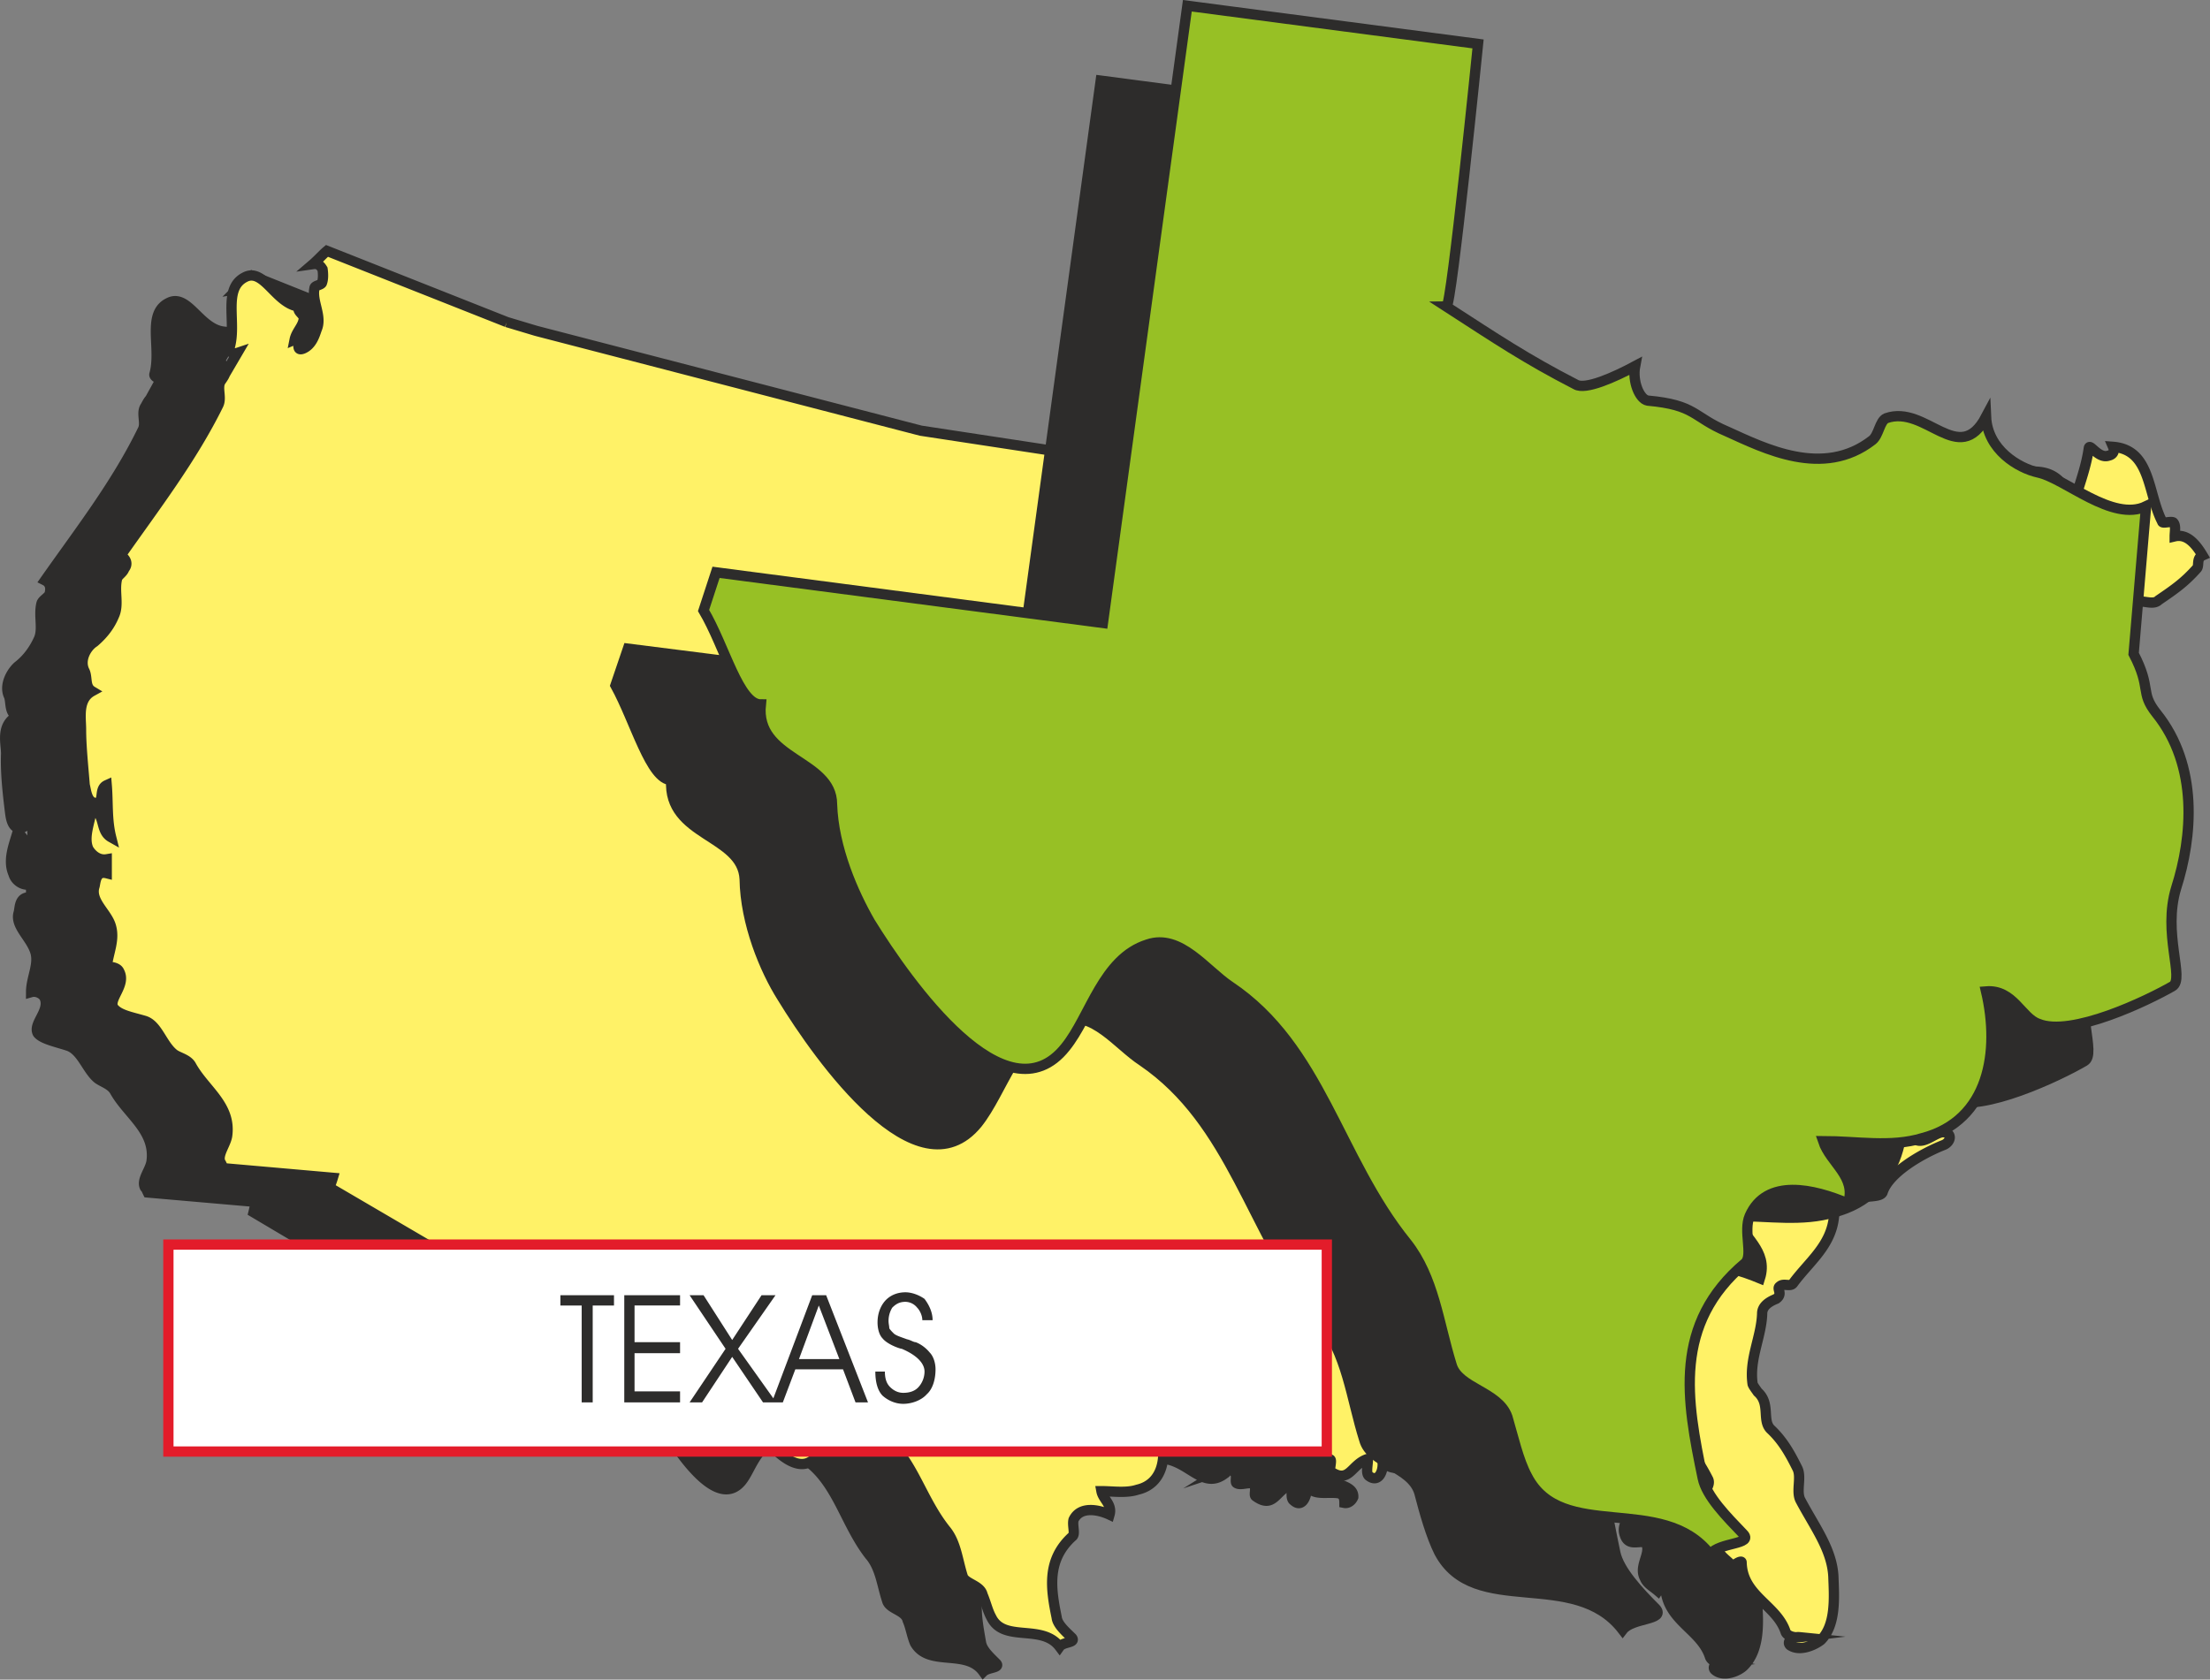
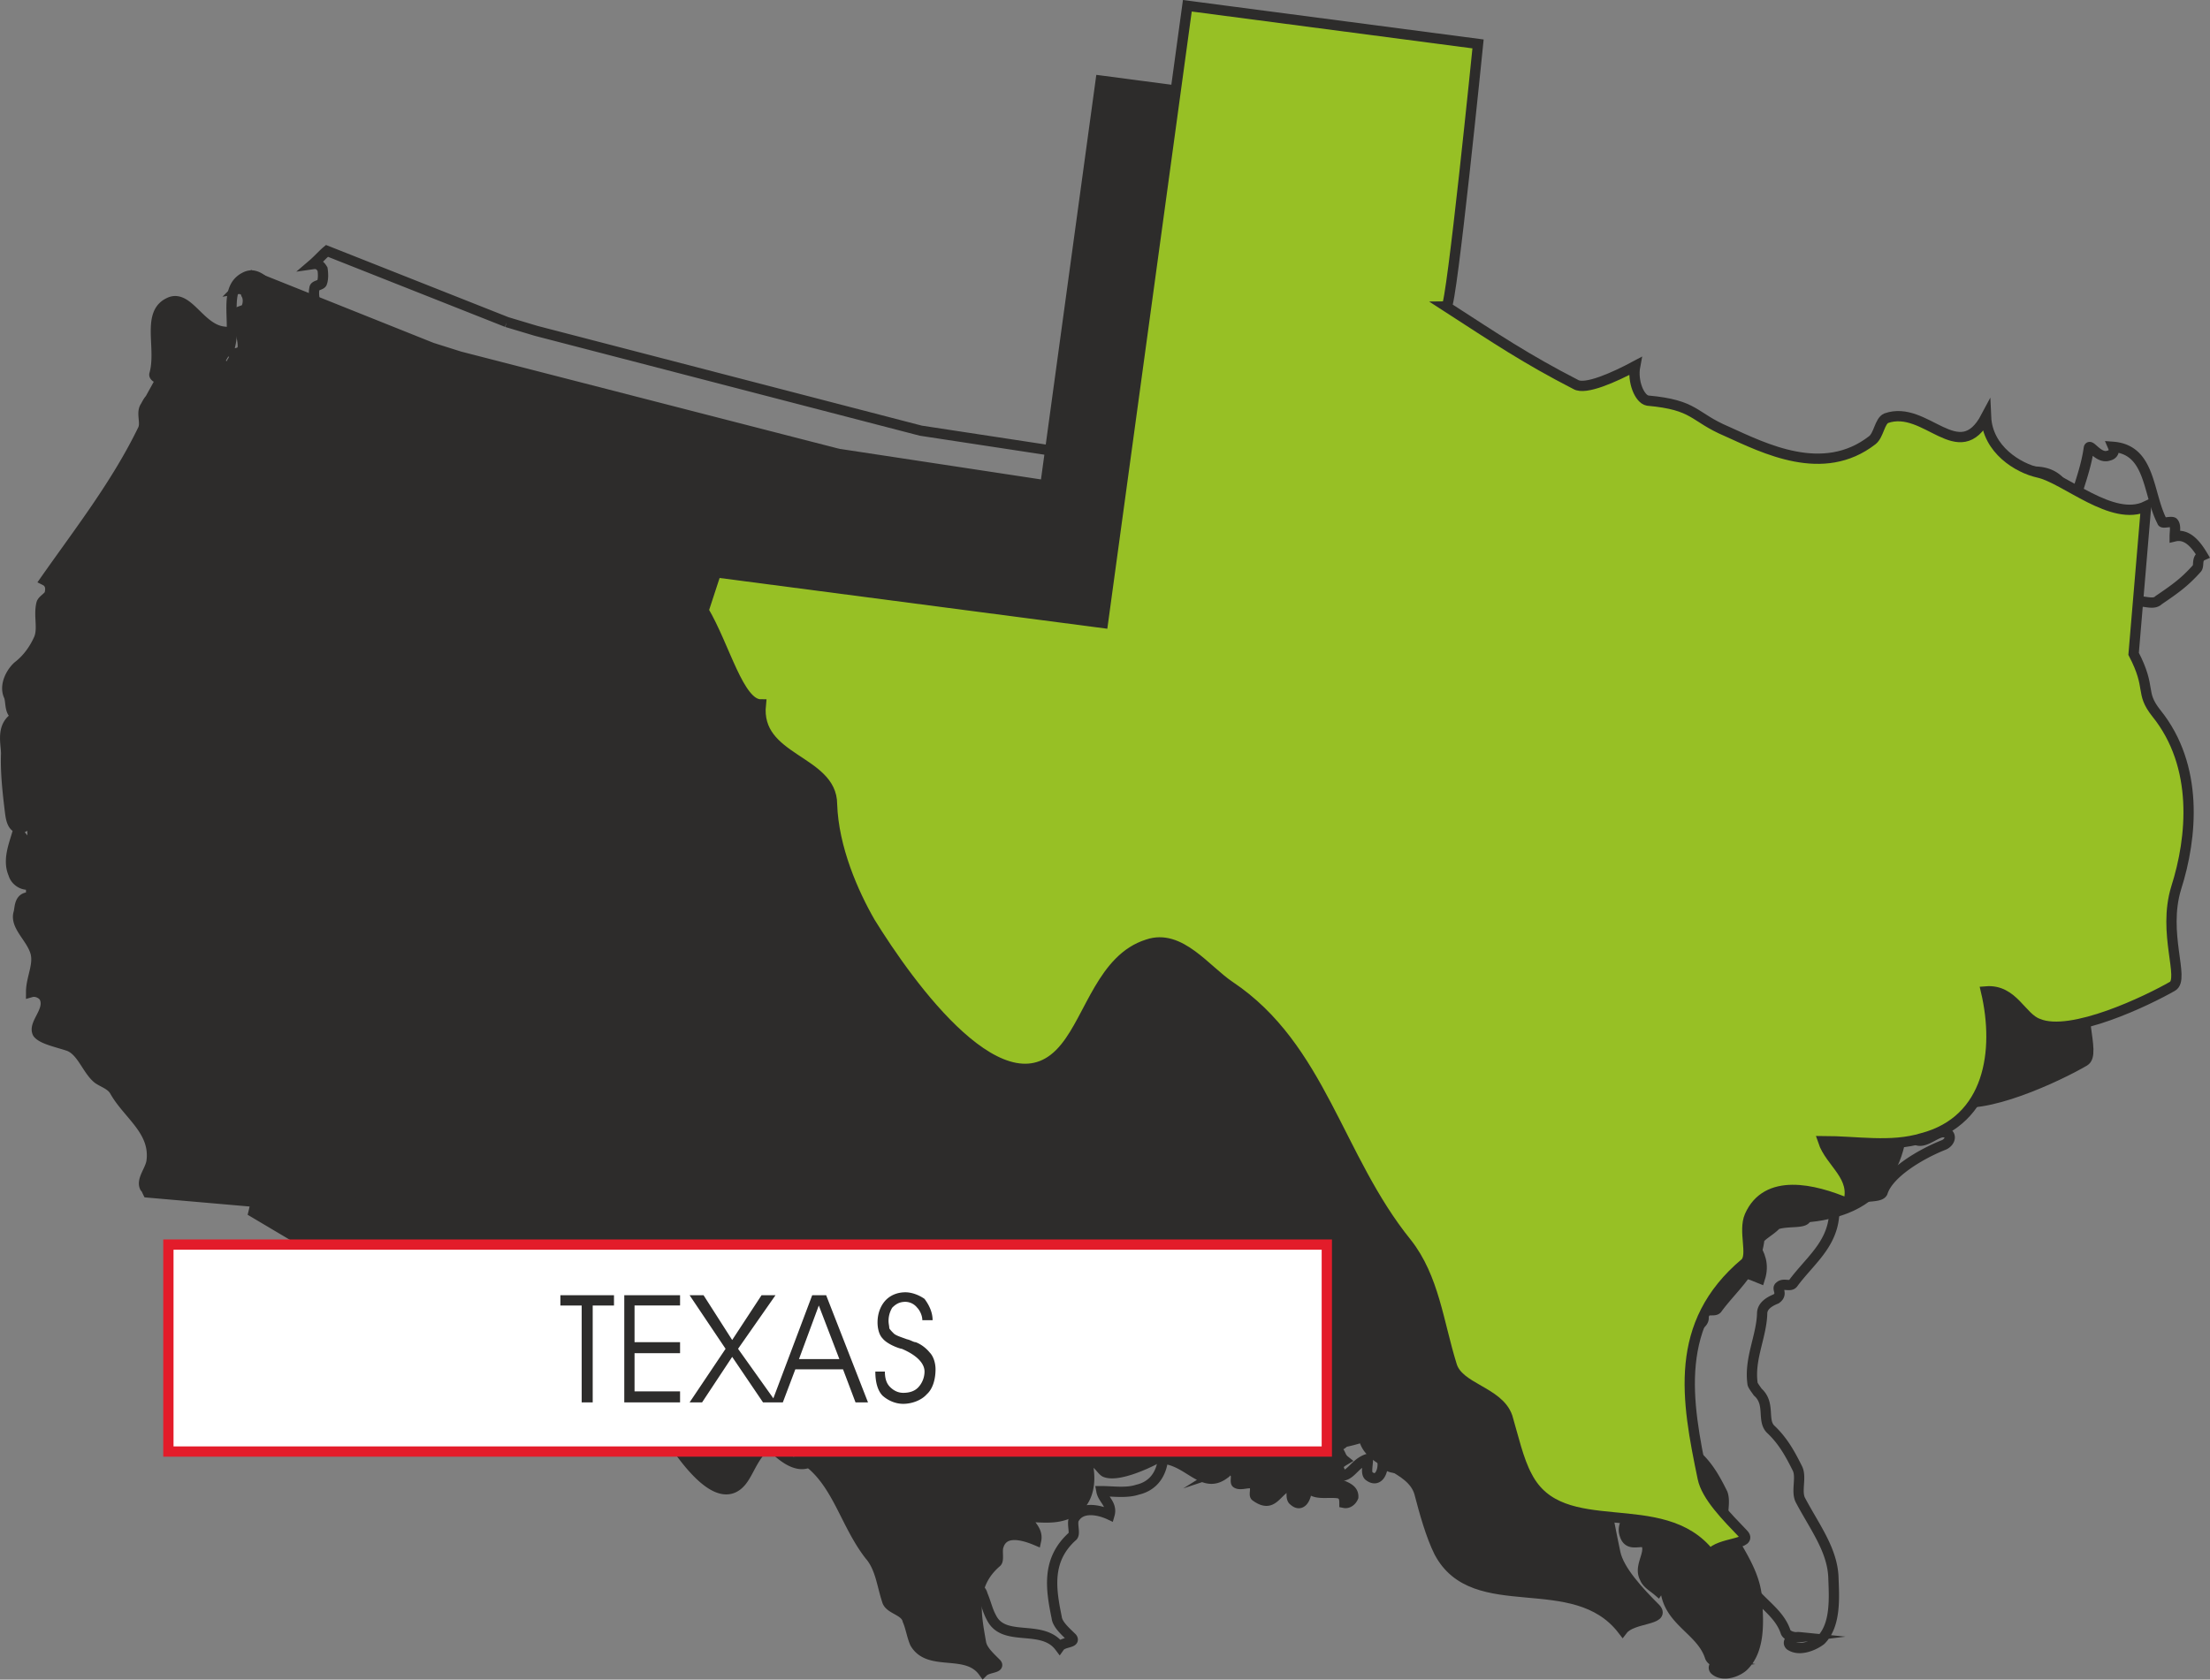
<svg xmlns="http://www.w3.org/2000/svg" width="289.002" height="219.708" viewBox="0 0 216.752 164.781">
  <rect x="0" y="0" width="216.752" height="164.781" fill="#808080" stroke="none" />
-   <path d="M388.214 415.545c.072.144.144.36.072.36-.144.216-.504.288-.792.288.288-.288.576-.432.72-.648zm.36.504c-.072.144-.072.144-.144.144-.216.144-.288.36-.504.36h-.144s.072.144.144.216c.216-.216.504-.072.72-.216.216 0 .216 0 .216-.144.144-.216 0-.36-.288-.36zm.936.576c.288 0 .432-.072.648-.216v.216c-.216.216-.36.144-.648 0zm-.36-.505c0 .073-.072.145-.072.289.072.072.144 0 .144 0l.072-.144c-.144 0-.072-.144-.144-.144z" style="fill:#2d2c2b;stroke:#2d2c2b;stroke-width:1.008;stroke-miterlimit:10.433" transform="translate(-189.611 -338.372)" />
  <path d="m231.974 372.489-17.64-7.056c-.504.432-1.008.864-1.44 1.296.432-.072.792.144.864.504.216.36.216.936 0 1.368-.072.216-.72.288-.792.432-.216 1.44.864 2.808.288 4.104-.288.648-.504 1.584-1.224 1.944-1.08.36 0-1.296-1.008-1.008.288-.576.648-1.152 1.008-1.728.216-.648-.72-.864-.504-1.44-2.376-.288-3.528-3.816-5.4-2.808-2.16 1.08-.648 4.464-1.368 6.984-.072.216.36.504.72.36l-1.152 2.088c-.216.216-.36.576-.504.792-.36.648.144 1.584-.216 2.232-2.592 5.328-6.192 9.936-9.576 14.76.576.288.576.864.432 1.368-.216.36-.72.576-.792.936-.288 1.224.216 2.52-.288 3.528-.432.936-1.08 1.872-2.016 2.592-.72.648-1.368 1.944-.864 2.952.216.648 0 1.584.792 1.944-1.656.864-1.08 2.664-1.08 3.672-.072 1.8.144 3.744.36 5.544.072.504.144 1.944 1.152 1.728.72-.072.216-1.368.936-1.728.216 1.728 0 3.24.504 4.968-1.224-.648-.648-2.16-1.872-2.664-.36 1.224-.936 2.664-.36 3.96.144.576.864 1.224 1.728 1.008v1.296c-1.224-.144-1.08 1.08-1.224 1.512-.36 1.224 1.08 2.304 1.584 3.672.504 1.296-.36 2.664-.36 4.104.504-.144 1.08.144 1.296.504.648 1.296-1.152 2.592-.648 3.528.432.576 1.872.864 2.952 1.224 1.368.432 1.872 2.376 2.952 3.24.504.36 1.296.576 1.656 1.224 1.296 2.304 4.032 3.888 3.6 6.912-.144.864-1.008 1.8-.648 2.52.144.144.216.36.288.504l10.728.936c-.144-.072-.288.72-.36 1.008l14.688 8.712 8.856 1.584 3.6.72.576-2.16 6.912 1.44c.72 1.296 1.224 3.456 2.016 3.456-.216 2.016 2.664 2.016 2.664 3.672 0 1.584.792 3.312 1.368 4.392 1.44 2.232 4.968 7.344 7.2 4.536.864-1.08 1.368-3.24 3.096-3.744 1.152-.36 2.16.936 3.024 1.584 3.24 2.16 3.96 6.264 6.408 9.432 1.08 1.224 1.224 2.952 1.728 4.464.216.864 1.8.936 2.016 1.944.288.648.432 1.584.72 2.232 1.368 2.376 5.04.504 6.696 2.808.432-.432 1.656-.36 1.296-.792-.648-.648-1.368-1.296-1.512-2.016-.504-2.88-1.08-5.688 1.512-7.92.288-.216 0-1.152.216-1.656.504-1.512 2.304-1.08 3.672-.504.216-1.008-.72-1.584-1.008-2.304 1.224 0 2.448.216 3.672-.144 2.52-.72 2.88-3.24 2.304-5.4 1.008-.072 1.368.936 1.8 1.152 1.224.504 4.032-.792 4.968-1.296 3.024-.36 4.464 3.24 6.768 1.44.36-.216.216-.504-.216-.36.576-.36 1.08-.144 1.296.504.072.144-.072.72.072.792.432.288 1.368-.216 1.656.144.36.216 0 1.008.216 1.152 1.8 1.296 1.944-.648 3.6-1.224 0 .576-.216 1.44.144 1.656.936.864 1.44-.864 1.224-1.656.576 1.296 2.016.72 3.24.936.36.144.504.36.504.936.36.072.72-.216.864-.576.072-1.44-2.664-.936-2.232-2.664.072-.144.504 0 .864 0-.216-.504.144-.72.504-.936-.36-.288-.36-.648-.576-.864-.504-.576-1.008 1.296-1.728.36-.144-.216 0-.576 0-.864-1.008.072-1.944.864-2.808.288-1.296-.648-.072-1.368.504-1.584 1.584-.576 2.88 2.52 4.608.864-.576 0-1.224.216-1.368-.504v-.072c.144.72.792.576 1.368.576 1.44-.288 2.304-.72 3.888-.936.36 0 .648-.072 1.08 0-1.08-.936 0-1.008.504-1.584.36.936-.144 1.872.576 2.304 1.368.936.864-.072 2.304-.504.288.144 2.664-2.088 4.392-.648 1.296 1.224 2.808 2.016 4.32 2.88 1.8 1.224 3.024-2.376 4.248-2.016 3.024.72 5.472 3.528 6.912 6.552.36.936-1.224 1.8-.72 3.096.432 1.368 1.944.144 2.16 1.008.288.936-.792 2.088-.216 3.168.216.576.792.864 1.296 1.296.144-.216.72-.504.72-.432.144 3.384 3.528 4.176 4.392 6.912.144.36.72.648 1.296.576-.72-.144-1.152.432-.792.72.864.72 2.376.072 2.88-.504 1.512-1.584 1.368-4.248 1.224-6.264-.072-2.664-1.8-4.896-3.168-7.416-.432-.864.144-2.232-.216-3.168-.648-1.296-1.368-2.664-2.592-3.744-1.008-.864 0-2.52-1.296-3.816a2.111 2.111 0 0 1-.648-.72c-.36-2.376.936-4.536 1.008-6.984 0-.576.648-1.08 1.296-1.296.792-.648.072-1.08.288-1.224.504-.36 1.224 0 1.44-.36 1.584-2.16 3.744-3.744 4.104-6.696 0-.36 1.008-.864 1.584-1.44v-.072c1.152-.432 2.808-.072 3.024-.648.72-1.944 3.672-3.744 6.048-4.824.864-.216.864-1.08 0-1.08-.72-.216-2.304 1.656-3.168.36.504-.144 1.152.144 1.44-.576.288-.72-.648-1.152-.432-1.728.144-.72.864-.72 1.296-.504.144.144 0 .72 0 .792 1.872.288 3.096-1.728 2.088-2.952-1.44-1.8-2.52 1.944-3.168-.288-.144-.576 1.944-.072 2.448-1.368.36-.792-.936-.936-.936-1.728v.072c1.008.072.576-.648.432-.936-.072-.72-.432-1.224-1.296-.936-.648.216-1.512 1.08-1.728-.072-.216-.648.648-.72 1.296-.936-.72-1.08-1.512-2.376-.576-3.6-.72.216-.864-.72-1.296-1.008.432-.144 1.152-.144.792-.864-.216-.504-1.08-.864-1.152-1.44-.36-1.296-.36-2.88.432-4.104.144-.288 1.368-1.368 1.368-1.224-.36.72-.288 1.584-.216 2.304.072.144.36.36.288.504-.072.144-.288.432-.216.576 0 .144-.072.288 0 .288.216.288.288.576.36.792-.072 0 0 .144-.072.144 0 .144-.072.216-.144.36v.936c.072.144.216.144.36.36.144.432.36.648.576 1.008.288.504.648.72.72 1.08.36.864-.216 1.8-.36 2.664 0 .288-.072.504.144.72 0 .144.216.288.288.144.36-.504.72-.936 1.008-1.368.072-.072 0-.288 0-.36.144-.576.792-1.08.864-1.8 0 0 .144 0 .144-.072l.36-1.584.144.072.072-.432c.36-.72.36-1.584-.216-2.232a2.191 2.191 0 0 0-.576-.576c-.144-.216-.144-.504-.288-.648-.792-.792-1.152-1.8-1.512-2.736.432.576.792 1.08 1.296 1.44.576.36 1.08.216 1.8.36-.144.36.144.936.504.72.072 0-.144-.36 0-.36.36-.864.36-1.584.576-2.304 0-.144.144-.216.144-.288v-.792c.144-.504.36-.72.504-1.224.072-.216.072-.432.144-.72.072-.432-.144-.864 0-1.296-.504.144-1.008-.144-1.512-.144.216-.072.288-.072.504-.072v-.072c.216-.072.216.072.36-.216.144-.144.216-.36.144-.504.072 0 .36 0 .216.072.72.288 1.44.648 2.16.432.432-.144 1.008-.576 1.08-.576.648-.288 1.152-.648 1.728-.792.864-.36 1.728-.576 2.304-1.152.144-.144.216-.36.288-.504.216-.144.36-.288.576-.576.36-.216.36-.648.72-1.008 0-.216 0-.432.144-.72-.504.36-.864.72-1.152 1.152-.216-.288-.36-.288-.72-.144 0-.216.072-.36 0-.504-.216-.144-.432-.432-.576-.144-.36.288-.36.648-.36 1.008-.144.144-.36.36-.576.504-.72.432-1.512.432-2.376.576-.792.216-1.656.576-2.304.936-.36.216-.648.36-.936.576-.144-.576.288-.936.576-1.368.072 0 0-.072 0-.144h-.072c.144-.144.216-.288.432-.36 1.008-.72 1.656-.936 2.736-1.8.216-.216-.144-.504-.36-.648.216-.216.36-.216.432 0 .144.072.144.36.288.36.72.144 1.296-.432 2.016-.72.288-.072.504-.36.648-.432-.144-.144 0-.432-.144-.504-.144-.144-.216-.144-.144-.216h.288c.144.216.216.36.216.648.576-.216 1.008-.576 1.44-.936.144-.072-.072-.216-.072-.432.36.648.936.792 1.44.36.144-.144 0-.36-.288-.36.072-.144.144-.144.288-.288h-.144c.504 0 .864-.36 1.224-.648 0-.072.144-.288.216-.36 0-.072.144-.288.288-.36h.072c.144.072.144.288.144.36.144.288.144.504 0 .792.36 0 .864-.144 1.224-.144.216-.216.504-.288.864-.504.432-.36.936-.432 1.44-.576-.216-.576-.576-1.008-.936-1.512-.072-.072-.144-.288-.36-.36.288.504.36 1.008.648 1.512-.648.072-1.08.36-1.656.36-.144 0-.288 0-.36-.216a.778.778 0 0 1-.216-.504c-.072-.144-.144-.144-.288-.288-.072-.072-.144 0-.36 0 .144-.072-.072 0-.072-.072 0-.144.072-.288 0-.36l-.288-.288c-.144-.072-.144-.36-.36-.432-.216-.144-.72-1.872-.936-2.088-.072 0-.144-.144-.072-.216.072-.288.072-.648.288-.792.216-.216.36-.576.576-.72.36-.072.648-.36 1.08-.216 0-.216.072-.504 0-.504-.216-.072-.36-.072-.432-.072-.144 0-.144-.144-.144-.144-.504-.144-.864.072-1.368.144-.072 0-.288.216-.432.216-.144.072 0 .144-.144.144-.072.072-.216 0-.36.216-.216.216-.36.576-.72.72l1.728-2.448 1.296.144c.36.504-1.08-1.728.36-1.44-.936-2.088 1.584-.864.936-3.024.432.072.864-.504 1.368 0-.216-.864 1.008-1.44.504-2.304.864-.36 1.944.36 2.592-.144 1.44-1.152 2.448-1.8 3.744-3.096.288-.36-.216-1.08.504-1.368-.72-1.08-1.512-2.088-2.736-1.8 0-.504.072-1.08-.072-1.368-.288-.216-1.152.072-1.296-.072-1.296-2.808-1.008-7.128-4.608-7.416.072.504-.072.864-.432.936-1.008.36-1.944-1.296-2.088-.792-.432 3.456-2.16 6.12-1.656 9.648.216.792-1.008.864-1.728 2.016 0-.144-.936 1.008-.936.792l-.504.288-6.84 1.872-4.536 1.08c-.072 1.08-1.368.648-1.584 1.728-.072.72.216 1.8-.072 2.16-1.872 1.296-2.016 2.592-3.96 3.528-.288.072.288.936.288 1.08-2.304 2.304-6.336 1.08-7.632 2.952-.648 1.44-1.224 2.592-1.944 3.6h.072c-.936 1.08-1.872 2.016-3.312 2.664-.144.144-.288.216-.648.288-1.944.792-4.248 1.368-5.832 3.312-.72 1.08-2.016.72-2.52-.072v-.072c-.216-.288-.288-.72-.144-1.008.864-1.944 2.304-3.312 1.8-5.616.864.288-.216-1.296.864-.864-1.584-4.608-1.8-12.456-8.28-12.096-.648 0-.144-1.224-.504-1.728-.144-.072-.504 0-.792 0 .648-2.592-2.304-3.528-3.816-4.392-3.312-2.088-6.408-4.104-10.008-5.04-.936-.216-2.16.288-3.312 1.008l-.792.504.792-.504c-1.728 1.44-3.888-.36-5.904.576-.648.36 0-.936-.792-1.08-.936-.216-1.44.144-1.944.648-.936-1.728-2.736-2.232-4.608-2.592-.216 0-1.08.432-.864 1.224v-.072c-1.152-.144-1.656-1.08-2.592-1.728-.072 0-.36 0-.504-.144l-.144-1.656-.72-1.8h-1.08l-.288 1.656-4.752-.36v-.144L272.51 383v.072l-37.8-9.72z" style="fill:#2d2c2b" transform="translate(-189.611 -338.372)" />
  <path d="m231.974 372.489-17.64-7.056c-.504.432-1.008.864-1.44 1.296.432-.072.792.144.864.504.216.36.216.936 0 1.368-.072.216-.72.288-.792.432-.216 1.44.864 2.808.288 4.104-.288.648-.504 1.584-1.224 1.944-1.08.36 0-1.296-1.008-1.008.288-.576.648-1.152 1.008-1.728.216-.648-.72-.864-.504-1.44-2.376-.288-3.528-3.816-5.4-2.808-2.16 1.08-.648 4.464-1.368 6.984-.072.216.36.504.72.36l-1.152 2.088c-.216.216-.36.576-.504.792-.36.648.144 1.584-.216 2.232-2.592 5.328-6.192 9.936-9.576 14.76.576.288.576.864.432 1.368-.216.36-.72.576-.792.936-.288 1.224.216 2.52-.288 3.528-.432.936-1.08 1.872-2.016 2.592-.72.648-1.368 1.944-.864 2.952.216.648 0 1.584.792 1.944-1.656.864-1.08 2.664-1.08 3.672-.072 1.8.144 3.744.36 5.544.072.504.144 1.944 1.152 1.728.72-.072.216-1.368.936-1.728.216 1.728 0 3.24.504 4.968-1.224-.648-.648-2.16-1.872-2.664-.36 1.224-.936 2.664-.36 3.96.144.576.864 1.224 1.728 1.008v1.296c-1.224-.144-1.08 1.08-1.224 1.512-.36 1.224 1.08 2.304 1.584 3.672.504 1.296-.36 2.664-.36 4.104.504-.144 1.08.144 1.296.504.648 1.296-1.152 2.592-.648 3.528.432.576 1.872.864 2.952 1.224 1.368.432 1.872 2.376 2.952 3.24.504.36 1.296.576 1.656 1.224 1.296 2.304 4.032 3.888 3.6 6.912-.144.864-1.008 1.8-.648 2.52.144.144.216.36.288.504l10.728.936c-.144-.072-.288.72-.36 1.008l14.688 8.712 8.856 1.584 3.6.72.576-2.16 6.912 1.44c.72 1.296 1.224 3.456 2.016 3.456-.216 2.016 2.664 2.016 2.664 3.672 0 1.584.792 3.312 1.368 4.392 1.44 2.232 4.968 7.344 7.2 4.536.864-1.08 1.368-3.24 3.096-3.744 1.152-.36 2.16.936 3.024 1.584 3.24 2.16 3.96 6.264 6.408 9.432 1.08 1.224 1.224 2.952 1.728 4.464.216.864 1.8.936 2.016 1.944.288.648.432 1.584.72 2.232 1.368 2.376 5.04.504 6.696 2.808.432-.432 1.656-.36 1.296-.792-.648-.648-1.368-1.296-1.512-2.016-.504-2.88-1.08-5.688 1.512-7.92.288-.216 0-1.152.216-1.656.504-1.512 2.304-1.08 3.672-.504.216-1.008-.72-1.584-1.008-2.304 1.224 0 2.448.216 3.672-.144 2.52-.72 2.88-3.24 2.304-5.4 1.008-.072 1.368.936 1.8 1.152 1.224.504 4.032-.792 4.968-1.296 3.024-.36 4.464 3.24 6.768 1.44.36-.216.216-.504-.216-.36.576-.36 1.08-.144 1.296.504.072.144-.072.72.072.792.432.288 1.368-.216 1.656.144.36.216 0 1.008.216 1.152 1.8 1.296 1.944-.648 3.6-1.224 0 .576-.216 1.44.144 1.656.936.864 1.44-.864 1.224-1.656.576 1.296 2.016.72 3.24.936.36.144.504.36.504.936.36.072.72-.216.864-.576.072-1.44-2.664-.936-2.232-2.664.072-.144.504 0 .864 0-.216-.504.144-.72.504-.936-.36-.288-.36-.648-.576-.864-.504-.576-1.008 1.296-1.728.36-.144-.216 0-.576 0-.864-1.008.072-1.944.864-2.808.288-1.296-.648-.072-1.368.504-1.584 1.584-.576 2.88 2.52 4.608.864-.576 0-1.224.216-1.368-.504v-.072c.144.72.792.576 1.368.576 1.44-.288 2.304-.72 3.888-.936.36 0 .648-.072 1.08 0-1.08-.936 0-1.008.504-1.584.36.936-.144 1.872.576 2.304 1.368.936.864-.072 2.304-.504.288.144 2.664-2.088 4.392-.648 1.296 1.224 2.808 2.016 4.32 2.88 1.8 1.224 3.024-2.376 4.248-2.016 3.024.72 5.472 3.528 6.912 6.552.36.936-1.224 1.8-.72 3.096.432 1.368 1.944.144 2.16 1.008.288.936-.792 2.088-.216 3.168.216.576.792.864 1.296 1.296.144-.216.72-.504.72-.432.144 3.384 3.528 4.176 4.392 6.912.144.36.72.648 1.296.576-.72-.144-1.152.432-.792.72.864.72 2.376.072 2.88-.504 1.512-1.584 1.368-4.248 1.224-6.264-.072-2.664-1.8-4.896-3.168-7.416-.432-.864.144-2.232-.216-3.168-.648-1.296-1.368-2.664-2.592-3.744-1.008-.864 0-2.52-1.296-3.816a2.111 2.111 0 0 1-.648-.72c-.36-2.376.936-4.536 1.008-6.984 0-.576.648-1.08 1.296-1.296.792-.648.072-1.08.288-1.224.504-.36 1.224 0 1.44-.36 1.584-2.16 3.744-3.744 4.104-6.696 0-.36 1.008-.864 1.584-1.44v-.072c1.152-.432 2.808-.072 3.024-.648.72-1.944 3.672-3.744 6.048-4.824.864-.216.864-1.08 0-1.08-.72-.216-2.304 1.656-3.168.36.504-.144 1.152.144 1.44-.576.288-.72-.648-1.152-.432-1.728.144-.72.864-.72 1.296-.504.144.144 0 .72 0 .792 1.872.288 3.096-1.728 2.088-2.952-1.44-1.8-2.52 1.944-3.168-.288-.144-.576 1.944-.072 2.448-1.368.36-.792-.936-.936-.936-1.728v.072c1.008.072.576-.648.432-.936-.072-.72-.432-1.224-1.296-.936-.648.216-1.512 1.08-1.728-.072-.216-.648.648-.72 1.296-.936-.72-1.08-1.512-2.376-.576-3.6-.72.216-.864-.72-1.296-1.008.432-.144 1.152-.144.792-.864-.216-.504-1.08-.864-1.152-1.44-.36-1.296-.36-2.88.432-4.104.144-.288 1.368-1.368 1.368-1.224-.36.72-.288 1.584-.216 2.304.072.144.36.36.288.504-.072.144-.288.432-.216.576 0 .144-.072.288 0 .288.216.288.288.576.36.792-.072 0 0 .144-.072.144 0 .144-.072.216-.144.36v.936c.072.144.216.144.36.36.144.432.36.648.576 1.008.288.504.648.72.72 1.08.36.864-.216 1.8-.36 2.664 0 .288-.072.504.144.72 0 .144.216.288.288.144.36-.504.72-.936 1.008-1.368.072-.072 0-.288 0-.36.144-.576.792-1.08.864-1.8 0 0 .144 0 .144-.072l.36-1.584.144.072.072-.432c.36-.72.36-1.584-.216-2.232a2.191 2.191 0 0 0-.576-.576c-.144-.216-.144-.504-.288-.648-.792-.792-1.152-1.8-1.512-2.736.432.576.792 1.08 1.296 1.44.576.36 1.08.216 1.8.36-.144.36.144.936.504.72.072 0-.144-.36 0-.36.36-.864.36-1.584.576-2.304 0-.144.144-.216.144-.288v-.792c.144-.504.36-.72.504-1.224.072-.216.072-.432.144-.72.072-.432-.144-.864 0-1.296-.504.144-1.008-.144-1.512-.144.216-.072.288-.072.504-.072v-.072c.216-.072.216.072.36-.216.144-.144.216-.36.144-.504.072 0 .36 0 .216.072.72.288 1.44.648 2.16.432.432-.144 1.008-.576 1.08-.576.648-.288 1.152-.648 1.728-.792.864-.36 1.728-.576 2.304-1.152.144-.144.216-.36.288-.504.216-.144.36-.288.576-.576.36-.216.36-.648.72-1.008 0-.216 0-.432.144-.72-.504.36-.864.72-1.152 1.152-.216-.288-.36-.288-.72-.144 0-.216.072-.36 0-.504-.216-.144-.432-.432-.576-.144-.36.288-.36.648-.36 1.008-.144.144-.36.36-.576.504-.72.432-1.512.432-2.376.576-.792.216-1.656.576-2.304.936-.36.216-.648.36-.936.576-.144-.576.288-.936.576-1.368.072 0 0-.072 0-.144h-.072c.144-.144.216-.288.432-.36 1.008-.72 1.656-.936 2.736-1.8.216-.216-.144-.504-.36-.648.216-.216.36-.216.432 0 .144.072.144.36.288.36.72.144 1.296-.432 2.016-.72.288-.072.504-.36.648-.432-.144-.144 0-.432-.144-.504-.144-.144-.216-.144-.144-.216h.288c.144.216.216.36.216.648.576-.216 1.008-.576 1.44-.936.144-.072-.072-.216-.072-.432.36.648.936.792 1.44.36.144-.144 0-.36-.288-.36.072-.144.144-.144.288-.288h-.144c.504 0 .864-.36 1.224-.648 0-.072.144-.288.216-.36 0-.072.144-.288.288-.36h.072c.144.072.144.288.144.36.144.288.144.504 0 .792.36 0 .864-.144 1.224-.144.216-.216.504-.288.864-.504.432-.36.936-.432 1.44-.576-.216-.576-.576-1.008-.936-1.512-.072-.072-.144-.288-.36-.36.288.504.36 1.008.648 1.512-.648.072-1.08.36-1.656.36-.144 0-.288 0-.36-.216a.778.778 0 0 1-.216-.504c-.072-.144-.144-.144-.288-.288-.072-.072-.144 0-.36 0 .144-.072-.072 0-.072-.072 0-.144.072-.288 0-.36l-.288-.288c-.144-.072-.144-.36-.36-.432-.216-.144-.72-1.872-.936-2.088-.072 0-.144-.144-.072-.216.072-.288.072-.648.288-.792.216-.216.36-.576.576-.72.36-.072.648-.36 1.08-.216 0-.216.072-.504 0-.504-.216-.072-.36-.072-.432-.072-.144 0-.144-.144-.144-.144-.504-.144-.864.072-1.368.144-.072 0-.288.216-.432.216-.144.072 0 .144-.144.144-.072.072-.216 0-.36.216-.216.216-.36.576-.72.72l1.728-2.448 1.296.144c.36.504-1.08-1.728.36-1.44-.936-2.088 1.584-.864.936-3.024.432.072.864-.504 1.368 0-.216-.864 1.008-1.44.504-2.304.864-.36 1.944.36 2.592-.144 1.44-1.152 2.448-1.8 3.744-3.096.288-.36-.216-1.08.504-1.368-.72-1.08-1.512-2.088-2.736-1.8 0-.504.072-1.08-.072-1.368-.288-.216-1.152.072-1.296-.072-1.296-2.808-1.008-7.128-4.608-7.416.072.504-.072.864-.432.936-1.008.36-1.944-1.296-2.088-.792-.432 3.456-2.16 6.12-1.656 9.648.216.792-1.008.864-1.728 2.016 0-.144-.936 1.008-.936.792l-.504.288-6.84 1.872-4.536 1.08c-.072 1.08-1.368.648-1.584 1.728-.072.72.216 1.8-.072 2.16-1.872 1.296-2.016 2.592-3.96 3.528-.288.072.288.936.288 1.08-2.304 2.304-6.336 1.08-7.632 2.952-.648 1.44-1.224 2.592-1.944 3.6h.072c-.936 1.08-1.872 2.016-3.312 2.664-.144.144-.288.216-.648.288-1.944.792-4.248 1.368-5.832 3.312-.72 1.08-2.016.72-2.52-.072v-.072c-.216-.288-.288-.72-.144-1.008.864-1.944 2.304-3.312 1.8-5.616.864.288-.216-1.296.864-.864-1.584-4.608-1.8-12.456-8.28-12.096-.648 0-.144-1.224-.504-1.728-.144-.072-.504 0-.792 0 .648-2.592-2.304-3.528-3.816-4.392-3.312-2.088-6.408-4.104-10.008-5.04-.936-.216-2.16.288-3.312 1.008l-.792.504.792-.504c-1.728 1.44-3.888-.36-5.904.576-.648.36 0-.936-.792-1.08-.936-.216-1.44.144-1.944.648-.936-1.728-2.736-2.232-4.608-2.592-.216 0-1.08.432-.864 1.224v-.072c-1.152-.144-1.656-1.08-2.592-1.728-.072 0-.36 0-.504-.144l-.144-1.656-.72-1.8h-1.08l-.288 1.656-4.752-.36v-.144L272.51 383v.072l-37.8-9.72-2.736-.864" style="fill:none;stroke:#2d2c2b;stroke-width:1.008;stroke-miterlimit:10.433" transform="translate(-189.611 -338.372)" />
  <path d="M395.702 413.097c0 .144.072.288 0 .36-.216.144-.504.288-.72.288.144-.144.432-.504.72-.648zm.216.503s-.144.145-.144.217c-.216 0-.36.288-.504.288-.072-.144-.072-.144-.216-.144.144.144.144.288.216.36.144-.216.504-.144.792-.216.072 0 .144 0 .288-.216.072-.288-.216-.288-.36-.288h-.072zm1.08.649c.072 0 .288-.072.432-.288 0 .072.144.288 0 .288-.072.144-.36 0-.432 0zm-.432-.649c.072.217 0 .217 0 .289 0 .072.072 0 .144 0v-.072c-.072 0 0-.216-.144-.216z" style="fill:#fff267;stroke:#2d2c2b;stroke-width:1.008;stroke-miterlimit:10.433" transform="translate(-189.611 -338.372)" />
-   <path d="m239.318 369.969-17.64-6.984c-.432.36-.864.864-1.368 1.296.504-.072.72.144.936.504.072.504.072 1.008-.072 1.368-.144.216-.72.216-.72.504-.288 1.296.792 2.736.216 4.032-.216.648-.504 1.512-1.296 1.872-1.008.432 0-1.224-.864-.864.144-.72.72-1.224.864-1.872.216-.648-.72-.792-.432-1.368-2.304-.288-3.456-3.888-5.328-2.88-2.232 1.152-.72 4.536-1.512 6.984-.072.288.36.576.792.432l-1.224 2.088c-.072.216-.288.504-.432.72-.36.648.144 1.584-.216 2.304-2.592 5.256-6.192 9.936-9.576 14.76.576.36.72.864.36 1.296-.144.432-.648.648-.72 1.008-.288 1.224.216 2.52-.288 3.6-.36.864-.936 1.728-1.944 2.592-.792.504-1.512 1.8-.936 2.88.288.648 0 1.512.72 1.944-1.44.792-1.08 2.592-1.08 3.744 0 1.656.216 3.672.36 5.472.144.504.216 1.872 1.224 1.728.72-.144.144-1.368.936-1.728.144 1.728 0 3.384.432 5.112-1.152-.648-.504-2.304-1.872-2.808-.216 1.368-.864 2.808-.36 3.96.288.504.936 1.152 1.8 1.008v1.368c-1.152-.288-1.08 1.008-1.224 1.368-.36 1.368 1.152 2.448 1.584 3.672.504 1.44-.216 2.736-.36 4.176.504-.072 1.08.072 1.224.432.72 1.296-1.08 2.664-.576 3.528.504.72 1.8.936 3.024 1.296 1.296.36 1.728 2.304 2.88 3.24.432.36 1.368.504 1.728 1.152 1.296 2.376 3.96 3.888 3.528 6.912-.144.864-1.008 1.872-.648 2.592.144.216.144.36.36.576l10.656.936s-.216.72-.36.936l14.76 8.64 8.712 1.656 3.744.648.432-2.016 6.912 1.368c.72 1.296 1.296 3.384 2.016 3.384-.144 2.16 2.664 2.088 2.664 3.744.144 1.728.864 3.312 1.44 4.32 1.368 2.304 5.04 7.344 7.128 4.608 1.008-1.152 1.44-3.24 3.168-3.816 1.224-.36 2.088.936 2.952 1.584 3.24 2.232 3.96 6.264 6.552 9.504 1.008 1.224 1.152 2.952 1.656 4.536.216.72 1.728.864 1.944 1.8.36.864.504 1.584.864 2.232 1.224 2.52 4.968.576 6.696 2.88.36-.504 1.584-.36 1.224-.864-.576-.576-1.44-1.296-1.512-2.016-.576-2.808-1.008-5.616 1.512-7.92.36-.216 0-1.08.144-1.656.648-1.368 2.448-1.008 3.528-.504.288-1.008-.648-1.512-.792-2.304 1.08 0 2.448.216 3.528-.144 2.52-.576 2.88-3.24 2.304-5.328 1.08-.144 1.368.936 1.944 1.224 1.224.432 4.104-.864 4.968-1.44 3.024-.36 4.464 3.24 6.768 1.512.36-.216.144-.576-.288-.432.648-.36 1.152 0 1.296.504.216.288 0 .72.144.792.504.288 1.296-.072 1.8.216.144.144-.144 1.008 0 1.152 1.872 1.296 2.016-.72 3.672-1.224 0 .576-.216 1.368.072 1.656 1.08.864 1.584-.792 1.296-1.656.648 1.368 2.088.72 3.168.936.36.144.576.432.36.864.504.144.936-.144.936-.432.144-1.584-2.592-1.008-2.016-2.736 0-.072.432-.072.72-.072-.144-.432.144-.72.36-.864-.216-.288-.36-.648-.504-.936-.432-.576-.864 1.368-1.584.36-.216-.144-.072-.504-.072-.864-.864.144-1.872.864-2.664.432-1.368-.792-.072-1.512.432-1.656 1.584-.576 2.952 2.448 4.392.792-.36 0-1.008.288-1.224-.432v-.072c.216.72.864.504 1.224.504 1.584-.288 2.448-.72 3.96-.864h1.224c-1.224-1.008 0-1.008.36-1.584.432.864 0 1.8.648 2.304 1.368 1.008.936-.144 2.448-.576.216.216 2.664-2.016 4.248-.504 1.296 1.152 2.88 1.872 4.32 2.808 1.872 1.152 3.168-2.304 4.464-2.016 2.88.72 5.256 3.6 6.768 6.552.504.864-1.152 1.728-.792 3.024.432 1.368 1.944.216 2.232 1.008.36 1.008-.792 2.16-.288 3.24.288.504.936.864 1.296 1.368.216-.288.864-.648.864-.432.072 3.312 3.456 4.176 4.32 6.84.144.36.792.576 1.368.504-.72-.072-1.296.432-.936.792.936.648 2.376 0 3.024-.504 1.512-1.512 1.296-4.248 1.224-6.264-.144-2.664-1.872-4.896-3.24-7.488-.432-.864.144-2.232-.288-3.096-.648-1.296-1.368-2.664-2.592-3.816-.936-.864 0-2.52-1.296-3.672-.144-.216-.432-.576-.504-.792-.36-2.448.864-4.608.936-6.912 0-.72.648-1.152 1.368-1.44.72-.504 0-1.008.36-1.224.36-.36 1.008.072 1.296-.288 1.584-2.16 3.816-3.744 4.032-6.696 0-.288 1.08-.936 1.584-1.44 1.224-.576 2.88-.216 3.168-.792.576-1.872 3.672-3.744 6.048-4.68.72-.36.72-1.152 0-1.224-.864-.144-2.304 1.656-3.168.36.432-.144 1.08.216 1.296-.504.36-.72-.576-1.224-.432-1.8.288-.648.936-.72 1.296-.432.216.144 0 .792.144.792 1.8.216 3.024-1.8 2.016-2.952-1.512-1.8-2.448 1.944-3.168-.216-.216-.648 2.016-.216 2.448-1.368.288-.792-.936-1.08-.864-1.872l-.072.072c.936.144.504-.576.432-.936-.072-.72-.432-1.152-1.296-.864-.648.144-1.44 1.08-1.728 0-.216-.72.648-.864 1.224-.936-.576-1.152-1.44-2.448-.432-3.672-.792.144-.864-.72-1.368-.936v-.072c.36-.216 1.224-.216.864-.864-.288-.576-1.08-.936-1.224-1.44-.288-1.296-.36-2.88.432-4.104.072-.216 1.296-1.296 1.368-1.296-.432.792-.36 1.584-.144 2.52 0 0 .288.216.144.36 0 .216-.216.36-.144.576v.36c.144.288.288.432.36.72-.072 0 0 .144-.072.144 0 .144-.144.144-.144.36-.072.36-.072.648 0 .864 0 .288.288.288.288.36.216.504.432.864.648 1.224.288.288.648.576.792 1.008.216.936-.288 1.656-.36 2.592-.144.288-.144.504 0 .648.216.216.216.36.36.144.36-.432.72-.792 1.08-1.368 0-.072-.144-.144 0-.216.144-.72.72-1.152.72-1.872h.216l.432-1.656v.072l.216-.432c.216-.72.36-1.584-.288-2.232a5.236 5.236 0 0 1-.576-.648c-.144-.144-.144-.432-.288-.648-.72-.72-1.152-1.728-1.512-2.664.432.504.792 1.008 1.296 1.44V428c.648.432 1.08.36 1.872.36-.144.36 0 .936.36.792.072 0-.072-.36 0-.432.432-.72.36-1.584.576-2.304 0-.072.144-.144.144-.288.072-.216 0-.504.072-.72.144-.36.36-.72.504-1.224 0-.216 0-.504.144-.792.072-.36-.144-.864 0-1.296-.504.216-1.008-.072-1.512-.072.144 0 .36-.072.432-.072.36-.216.216 0 .576-.288v-.576s.288 0 .288.216c.72.288 1.368.504 2.16.36.432-.072.936-.576.936-.576.648-.144 1.224-.576 1.8-.72.792-.216 1.728-.504 2.304-1.152.072-.072.144-.288.36-.432.144-.288.288-.432.504-.72.288-.216.504-.576.648-.936.072-.288.072-.576.216-.864-.504.36-.864.72-1.08 1.224-.288-.288-.504-.288-.72-.216 0-.144 0-.36-.144-.432-.072-.216-.36-.432-.576-.216a4.163 4.163 0 0 0-.36 1.008c-.144.216-.288.432-.432.576-.792.504-1.656.504-2.376.72-.936.216-1.584.576-2.448.936-.216.144-.576.288-.864.648-.072-.648.288-1.008.504-1.44.144 0 .144-.144.144-.216h-.144c.144-.072.216-.288.36-.36 1.224-.792 1.8-1.008 2.808-1.944.144-.144-.144-.432-.36-.504.144-.144.36-.288.504-.144.072.144.072.36.216.504.648.072 1.296-.504 1.944-.72.36-.144.504-.36.72-.432-.144-.216 0-.576-.144-.648l-.216-.072c.144-.072.36-.072.36 0 .144.072.288.288.216.504.504-.072 1.008-.432 1.368-.864.144-.072 0-.288 0-.432.36.576 1.008.792 1.44.36.144-.216 0-.36-.216-.36 0-.144.072-.144.144-.288h-.072c.504-.072.792-.432 1.152-.72.072-.072.216-.216.216-.36.144-.072.216-.216.36-.216 0-.144 0-.144.144 0 .072 0 .072.144.144.216 0 .288 0 .576-.072.864.432 0 .792-.144 1.152-.216.36-.072.576-.288.864-.432.576-.288 1.008-.432 1.512-.648-.216-.432-.504-1.008-.864-1.368-.072-.216-.288-.36-.36-.504.144.576.288 1.08.504 1.512-.504.072-1.08.432-1.584.432-.144 0-.36-.072-.432-.216 0-.216-.072-.36-.144-.504 0-.144-.144-.216-.216-.36h-.504c.072-.144.072-.288 0-.288-.144-.216-.144-.288-.288-.36-.216-.072-.216-.36-.36-.432-.216-.216-.72-1.872-.936-2.16 0 0-.144-.072-.144-.144.144-.288.216-.576.36-.864.216-.144.288-.576.504-.648.36-.072.72-.288 1.08-.288 0-.144.144-.36 0-.432-.072-.072-.216-.072-.36-.072s-.144-.216-.144-.216c-.432-.072-.864.072-1.296.216-.216.072-.36.144-.576.216v.144c-.144.072-.288.072-.432.144-.216.288-.36.72-.792.792l1.8-2.52 1.296.216c.36.432-1.08-1.8.36-1.512-.936-2.016 1.512-.864.864-2.952.504 0 1.008-.504 1.44 0-.216-.936 1.008-1.44.432-2.304.936-.36 2.016.36 2.592-.216 1.584-1.08 2.52-1.728 3.744-3.096.288-.288-.072-1.008.576-1.296-.648-1.08-1.512-2.16-2.736-1.872 0-.432.144-1.08-.144-1.368-.216-.144-1.08.144-1.08-.072-1.44-2.736-1.08-7.056-4.824-7.344.216.504-.072.792-.432.864-1.008.36-1.872-1.296-1.944-.72-.504 3.528-2.304 6.048-1.728 9.576.144.864-1.008.936-1.728 2.088 0-.144-.864.936-.864.792l-.648.36-6.696 1.728-4.536 1.224c-.216 1.08-1.512.648-1.584 1.656-.072.648.144 1.8-.216 2.088-1.8 1.296-1.8 2.664-3.96 3.528-.216.072.36.936.288 1.08-2.304 2.376-6.336 1.152-7.632 3.024-.504 1.44-1.152 2.664-1.872 3.6-.792 1.08-1.8 1.944-3.24 2.664h.072c-.216.144-.432.144-.576.288-2.16.864-4.464 1.44-5.976 3.528-.72.936-2.016.576-2.52-.144-.216-.36-.36-.864-.144-1.224.792-2.016 2.304-3.312 1.728-5.616.936.36 0-1.296.936-.936-1.512-4.608-1.872-12.24-8.208-12.096-.792 0-.288-1.152-.576-1.728h-.864c.648-2.592-2.304-3.384-3.744-4.32-3.312-2.088-6.408-4.104-10.152-4.968-.864-.288-2.088.144-3.096.936l-.792.432.792-.36c-1.872 1.368-3.888-.504-5.904.432-.72.36-.144-.72-.936-.936-.936-.288-1.296.072-1.8.576-1.08-1.728-2.808-2.304-4.752-2.664-.144 0-1.008.504-.864 1.296l.144-.072c-1.224-.216-1.8-1.08-2.592-1.728-.216-.072-.36 0-.576-.144l-.144-1.656-.792-1.728h-1.008l-.36 1.584-4.752-.432-22.68-3.456-37.728-9.792z" style="fill:#fff267" transform="translate(-189.611 -338.372)" />
  <path d="m239.318 369.969-17.64-6.984c-.432.36-.864.864-1.368 1.296.504-.072.72.144.936.504.072.504.072 1.008-.072 1.368-.144.216-.72.216-.72.504-.288 1.296.792 2.736.216 4.032-.216.648-.504 1.512-1.296 1.872-1.008.432 0-1.224-.864-.864.144-.72.72-1.224.864-1.872.216-.648-.72-.792-.432-1.368-2.304-.288-3.456-3.888-5.328-2.88-2.232 1.152-.72 4.536-1.512 6.984-.072.288.36.576.792.432l-1.224 2.088c-.072.216-.288.504-.432.72-.36.648.144 1.584-.216 2.304-2.592 5.256-6.192 9.936-9.576 14.76.576.36.72.864.36 1.296-.144.432-.648.648-.72 1.008-.288 1.224.216 2.52-.288 3.6-.36.864-.936 1.728-1.944 2.592-.792.504-1.512 1.8-.936 2.88.288.648 0 1.512.72 1.944-1.44.792-1.08 2.592-1.08 3.744 0 1.656.216 3.672.36 5.472.144.504.216 1.872 1.224 1.728.72-.144.144-1.368.936-1.728.144 1.728 0 3.384.432 5.112-1.152-.648-.504-2.304-1.872-2.808-.216 1.368-.864 2.808-.36 3.96.288.504.936 1.152 1.8 1.008v1.368c-1.152-.288-1.08 1.008-1.224 1.368-.36 1.368 1.152 2.448 1.584 3.672.504 1.44-.216 2.736-.36 4.176.504-.072 1.08.072 1.224.432.72 1.296-1.08 2.664-.576 3.528.504.72 1.8.936 3.024 1.296 1.296.36 1.728 2.304 2.88 3.24.432.36 1.368.504 1.728 1.152 1.296 2.376 3.96 3.888 3.528 6.912-.144.864-1.008 1.872-.648 2.592.144.216.144.36.36.576l10.656.936s-.216.72-.36.936l14.76 8.64 8.712 1.656 3.744.648.432-2.016 6.912 1.368c.72 1.296 1.296 3.384 2.016 3.384-.144 2.16 2.664 2.088 2.664 3.744.144 1.728.864 3.312 1.44 4.32 1.368 2.304 5.04 7.344 7.128 4.608 1.008-1.152 1.44-3.24 3.168-3.816 1.224-.36 2.088.936 2.952 1.584 3.24 2.232 3.96 6.264 6.552 9.504 1.008 1.224 1.152 2.952 1.656 4.536.216.72 1.728.864 1.944 1.8.36.864.504 1.584.864 2.232 1.224 2.52 4.968.576 6.696 2.88.36-.504 1.584-.36 1.224-.864-.576-.576-1.44-1.296-1.512-2.016-.576-2.808-1.008-5.616 1.512-7.92.36-.216 0-1.08.144-1.656.648-1.368 2.448-1.008 3.528-.504.288-1.008-.648-1.512-.792-2.304 1.08 0 2.448.216 3.528-.144 2.52-.576 2.88-3.24 2.304-5.328 1.08-.144 1.368.936 1.944 1.224 1.224.432 4.104-.864 4.968-1.44 3.024-.36 4.464 3.24 6.768 1.512.36-.216.144-.576-.288-.432.648-.36 1.152 0 1.296.504.216.288 0 .72.144.792.504.288 1.296-.072 1.8.216.144.144-.144 1.008 0 1.152 1.872 1.296 2.016-.72 3.672-1.224 0 .576-.216 1.368.072 1.656 1.08.864 1.584-.792 1.296-1.656.648 1.368 2.088.72 3.168.936.36.144.576.432.36.864.504.144.936-.144.936-.432.144-1.584-2.592-1.008-2.016-2.736 0-.072.432-.072.72-.072-.144-.432.144-.72.36-.864-.216-.288-.36-.648-.504-.936-.432-.576-.864 1.368-1.584.36-.216-.144-.072-.504-.072-.864-.864.144-1.872.864-2.664.432-1.368-.792-.072-1.512.432-1.656 1.584-.576 2.952 2.448 4.392.792-.36 0-1.008.288-1.224-.432v-.072c.216.72.864.504 1.224.504 1.584-.288 2.448-.72 3.96-.864h1.224c-1.224-1.008 0-1.008.36-1.584.432.864 0 1.8.648 2.304 1.368 1.008.936-.144 2.448-.576.216.216 2.664-2.016 4.248-.504 1.296 1.152 2.88 1.872 4.32 2.808 1.872 1.152 3.168-2.304 4.464-2.016 2.88.72 5.256 3.6 6.768 6.552.504.864-1.152 1.728-.792 3.024.432 1.368 1.944.216 2.232 1.008.36 1.008-.792 2.16-.288 3.24.288.504.936.864 1.296 1.368.216-.288.864-.648.864-.432.072 3.312 3.456 4.176 4.32 6.84.144.36.792.576 1.368.504-.72-.072-1.296.432-.936.792.936.648 2.376 0 3.024-.504 1.512-1.512 1.296-4.248 1.224-6.264-.144-2.664-1.872-4.896-3.24-7.488-.432-.864.144-2.232-.288-3.096-.648-1.296-1.368-2.664-2.592-3.816-.936-.864 0-2.52-1.296-3.672-.144-.216-.432-.576-.504-.792-.36-2.448.864-4.608.936-6.912 0-.72.648-1.152 1.368-1.44.72-.504 0-1.008.36-1.224.36-.36 1.008.072 1.296-.288 1.584-2.16 3.816-3.744 4.032-6.696 0-.288 1.08-.936 1.584-1.44 1.224-.576 2.88-.216 3.168-.792.576-1.872 3.672-3.744 6.048-4.68.72-.36.72-1.152 0-1.224-.864-.144-2.304 1.656-3.168.36.432-.144 1.08.216 1.296-.504.36-.72-.576-1.224-.432-1.8.288-.648.936-.72 1.296-.432.216.144 0 .792.144.792 1.8.216 3.024-1.8 2.016-2.952-1.512-1.8-2.448 1.944-3.168-.216-.216-.648 2.016-.216 2.448-1.368.288-.792-.936-1.08-.864-1.872l-.072.072c.936.144.504-.576.432-.936-.072-.72-.432-1.152-1.296-.864-.648.144-1.44 1.08-1.728 0-.216-.72.648-.864 1.224-.936-.576-1.152-1.44-2.448-.432-3.672-.792.144-.864-.72-1.368-.936v-.072c.36-.216 1.224-.216.864-.864-.288-.576-1.08-.936-1.224-1.44-.288-1.296-.36-2.88.432-4.104.072-.216 1.296-1.296 1.368-1.296-.432.792-.36 1.584-.144 2.52 0 0 .288.216.144.36 0 .216-.216.36-.144.576v.36c.144.288.288.432.36.72-.072 0 0 .144-.072.144 0 .144-.144.144-.144.36-.072.36-.072.648 0 .864 0 .288.288.288.288.36.216.504.432.864.648 1.224.288.288.648.576.792 1.008.216.936-.288 1.656-.36 2.592-.144.288-.144.504 0 .648.216.216.216.36.36.144.36-.432.72-.792 1.08-1.368 0-.072-.144-.144 0-.216.144-.72.72-1.152.72-1.872h.216l.432-1.656v.072l.216-.432c.216-.72.36-1.584-.288-2.232a5.236 5.236 0 0 1-.576-.648c-.144-.144-.144-.432-.288-.648-.72-.72-1.152-1.728-1.512-2.664.432.504.792 1.008 1.296 1.44V428c.648.432 1.08.36 1.872.36-.144.36 0 .936.36.792.072 0-.072-.36 0-.432.432-.72.36-1.584.576-2.304 0-.072.144-.144.144-.288.072-.216 0-.504.072-.72.144-.36.36-.72.504-1.224 0-.216 0-.504.144-.792.072-.36-.144-.864 0-1.296-.504.216-1.008-.072-1.512-.072.144 0 .36-.072.432-.072.36-.216.216 0 .576-.288v-.576s.288 0 .288.216c.72.288 1.368.504 2.16.36.432-.072.936-.576.936-.576.648-.144 1.224-.576 1.8-.72.792-.216 1.728-.504 2.304-1.152.072-.072.144-.288.36-.432.144-.288.288-.432.504-.72.288-.216.504-.576.648-.936.072-.288.072-.576.216-.864-.504.36-.864.72-1.08 1.224-.288-.288-.504-.288-.72-.216 0-.144 0-.36-.144-.432-.072-.216-.36-.432-.576-.216a4.163 4.163 0 0 0-.36 1.008c-.144.216-.288.432-.432.576-.792.504-1.656.504-2.376.72-.936.216-1.584.576-2.448.936-.216.144-.576.288-.864.648-.072-.648.288-1.008.504-1.44.144 0 .144-.144.144-.216h-.144c.144-.072.216-.288.36-.36 1.224-.792 1.8-1.008 2.808-1.944.144-.144-.144-.432-.36-.504.144-.144.36-.288.504-.144.072.144.072.36.216.504.648.072 1.296-.504 1.944-.72.36-.144.504-.36.72-.432-.144-.216 0-.576-.144-.648l-.216-.072c.144-.072.36-.072.36 0 .144.072.288.288.216.504.504-.072 1.008-.432 1.368-.864.144-.072 0-.288 0-.432.36.576 1.008.792 1.44.36.144-.216 0-.36-.216-.36 0-.144.072-.144.144-.288h-.072c.504-.072.792-.432 1.152-.72.072-.072.216-.216.216-.36.144-.072.216-.216.36-.216 0-.144 0-.144.144 0 .072 0 .072.144.144.216 0 .288 0 .576-.072.864.432 0 .792-.144 1.152-.216.36-.072.576-.288.864-.432.576-.288 1.008-.432 1.512-.648-.216-.432-.504-1.008-.864-1.368-.072-.216-.288-.36-.36-.504.144.576.288 1.08.504 1.512-.504.072-1.08.432-1.584.432-.144 0-.36-.072-.432-.216 0-.216-.072-.36-.144-.504 0-.144-.144-.216-.216-.36h-.504c.072-.144.072-.288 0-.288-.144-.216-.144-.288-.288-.36-.216-.072-.216-.36-.36-.432-.216-.216-.72-1.872-.936-2.16 0 0-.144-.072-.144-.144.144-.288.216-.576.36-.864.216-.144.288-.576.504-.648.36-.072.72-.288 1.08-.288 0-.144.144-.36 0-.432-.072-.072-.216-.072-.36-.072s-.144-.216-.144-.216c-.432-.072-.864.072-1.296.216-.216.072-.36.144-.576.216v.144c-.144.072-.288.072-.432.144-.216.288-.36.72-.792.792l1.8-2.52 1.296.216c.36.432-1.08-1.8.36-1.512-.936-2.016 1.512-.864.864-2.952.504 0 1.008-.504 1.44 0-.216-.936 1.008-1.44.432-2.304.936-.36 2.016.36 2.592-.216 1.584-1.08 2.52-1.728 3.744-3.096.288-.288-.072-1.008.576-1.296-.648-1.08-1.512-2.16-2.736-1.872 0-.432.144-1.08-.144-1.368-.216-.144-1.08.144-1.08-.072-1.44-2.736-1.08-7.056-4.824-7.344.216.504-.072.792-.432.864-1.008.36-1.872-1.296-1.944-.72-.504 3.528-2.304 6.048-1.728 9.576.144.864-1.008.936-1.728 2.088 0-.144-.864.936-.864.792l-.648.36-6.696 1.728-4.536 1.224c-.216 1.08-1.512.648-1.584 1.656-.072.648.144 1.8-.216 2.088-1.8 1.296-1.8 2.664-3.96 3.528-.216.072.36.936.288 1.08-2.304 2.376-6.336 1.152-7.632 3.024-.504 1.44-1.152 2.664-1.872 3.6-.792 1.08-1.8 1.944-3.24 2.664h.072c-.216.144-.432.144-.576.288-2.16.864-4.464 1.44-5.976 3.528-.72.936-2.016.576-2.52-.144-.216-.36-.36-.864-.144-1.224.792-2.016 2.304-3.312 1.728-5.616.936.36 0-1.296.936-.936-1.512-4.608-1.872-12.24-8.208-12.096-.792 0-.288-1.152-.576-1.728h-.864c.648-2.592-2.304-3.384-3.744-4.32-3.312-2.088-6.408-4.104-10.152-4.968-.864-.288-2.088.144-3.096.936l-.792.432.792-.36c-1.872 1.368-3.888-.504-5.904.432-.72.36-.144-.72-.936-.936-.936-.288-1.296.072-1.8.576-1.08-1.728-2.808-2.304-4.752-2.664-.144 0-1.008.504-.864 1.296l.144-.072c-1.224-.216-1.8-1.08-2.592-1.728-.216-.072-.36 0-.576-.144l-.144-1.656-.792-1.728h-1.008l-.36 1.584-4.752-.432-22.68-3.456-37.728-9.792-2.88-.864" style="fill:none;stroke:#2d2c2b;stroke-width:1.008;stroke-miterlimit:10.433" transform="translate(-189.611 -338.372)" />
-   <path d="M391.454 395.529c-3.24 1.512-7.848-2.736-10.584-3.456-1.872-.432-4.968-2.16-5.184-5.472-2.592 5.04-5.904-1.296-9.72.144-.648.288-.72 1.728-1.44 2.232-4.752 3.6-10.512.72-14.184-.864-3.312-1.512-3.168-2.664-7.776-3.168-.72 0-1.44-1.8-1.224-3.24-2.016 1.008-4.824 2.376-5.76 1.872-4.968-2.664-7.92-4.608-12.6-7.704.432 0 3.024-25.848 3.024-25.848l-28.44-3.744-8.28 60.552-38.088-4.824-1.224 3.6c1.944 3.528 3.456 9.288 5.472 9.288-.36 5.544 6.984 5.328 7.2 9.72.072 4.32 1.944 8.856 3.672 11.592 3.744 6.12 13.32 19.512 19.152 12.384 2.52-3.168 3.816-8.856 8.208-10.152 3.168-1.008 5.544 2.448 7.992 4.032 8.856 6.048 10.584 16.704 17.28 25.272 2.808 3.384 3.168 7.776 4.464 11.88.648 2.376 4.608 2.592 5.4 5.184.504 1.944 1.152 4.248 1.944 5.832 3.456 6.552 13.248 1.44 18 7.632.936-1.224 4.248-.936 3.24-2.088-1.656-1.656-3.6-3.744-3.96-5.472-1.584-7.488-2.952-15.048 4.032-21.024.936-.72-.072-3.168.576-4.536 1.44-3.96 6.264-2.736 9.576-1.368.864-2.736-1.728-4.032-2.448-6.12 3.312 0 6.624.576 9.72-.36 6.624-1.728 7.632-8.568 6.192-14.256 2.736-.216 3.6 2.52 5.184 3.24 3.168 1.224 10.728-2.376 13.176-3.816 1.224-.72-1.008-5.112.36-9.648 1.584-5.04 2.304-12.024-1.944-17.136-1.656-2.088-.36-2.376-2.304-5.688z" style="fill:#2d2c2b;stroke:#2d2c2b;stroke-width:1.008;stroke-miterlimit:10.433" transform="translate(-189.611 -338.372)" />
+   <path d="M391.454 395.529c-3.24 1.512-7.848-2.736-10.584-3.456-1.872-.432-4.968-2.16-5.184-5.472-2.592 5.04-5.904-1.296-9.72.144-.648.288-.72 1.728-1.44 2.232-4.752 3.6-10.512.72-14.184-.864-3.312-1.512-3.168-2.664-7.776-3.168-.72 0-1.44-1.8-1.224-3.24-2.016 1.008-4.824 2.376-5.76 1.872-4.968-2.664-7.92-4.608-12.6-7.704.432 0 3.024-25.848 3.024-25.848l-28.44-3.744-8.28 60.552-38.088-4.824-1.224 3.6c1.944 3.528 3.456 9.288 5.472 9.288-.36 5.544 6.984 5.328 7.2 9.72.072 4.32 1.944 8.856 3.672 11.592 3.744 6.12 13.32 19.512 19.152 12.384 2.52-3.168 3.816-8.856 8.208-10.152 3.168-1.008 5.544 2.448 7.992 4.032 8.856 6.048 10.584 16.704 17.28 25.272 2.808 3.384 3.168 7.776 4.464 11.88.648 2.376 4.608 2.592 5.4 5.184.504 1.944 1.152 4.248 1.944 5.832 3.456 6.552 13.248 1.44 18 7.632.936-1.224 4.248-.936 3.24-2.088-1.656-1.656-3.6-3.744-3.96-5.472-1.584-7.488-2.952-15.048 4.032-21.024.936-.72-.072-3.168.576-4.536 1.44-3.96 6.264-2.736 9.576-1.368.864-2.736-1.728-4.032-2.448-6.12 3.312 0 6.624.576 9.72-.36 6.624-1.728 7.632-8.568 6.192-14.256 2.736-.216 3.6 2.52 5.184 3.24 3.168 1.224 10.728-2.376 13.176-3.816 1.224-.72-1.008-5.112.36-9.648 1.584-5.04 2.304-12.024-1.944-17.136-1.656-2.088-.36-2.376-2.304-5.688" style="fill:#2d2c2b;stroke:#2d2c2b;stroke-width:1.008;stroke-miterlimit:10.433" transform="translate(-189.611 -338.372)" />
  <path d="M400.094 388.04c-3.312 1.585-7.92-2.735-10.584-3.311-1.944-.432-4.968-2.232-5.112-5.472-2.664 5.04-5.904-1.224-9.792.144-.648.288-.72 1.656-1.368 2.16-4.824 3.744-10.584.792-14.256-.864-3.384-1.44-3.024-2.592-7.776-3.024-.792-.144-1.512-1.872-1.224-3.384-2.016 1.08-4.896 2.376-5.832 1.8-4.896-2.52-7.776-4.464-12.672-7.632.504 0 3.096-25.776 3.096-25.776l-28.512-3.744-8.28 60.552-37.944-4.968-1.224 3.744c2.088 3.528 3.456 9.216 5.616 9.216-.576 5.472 6.984 5.4 6.984 9.792.144 4.32 2.088 8.712 3.744 11.592 3.744 6.048 13.32 19.584 19.152 12.24 2.448-3.024 3.672-8.712 8.064-10.08 3.168-1.08 5.688 2.52 8.064 4.104 8.928 5.976 10.584 16.848 17.352 25.2 2.664 3.384 3.096 7.776 4.392 11.952.648 2.304 4.608 2.592 5.472 5.112.576 1.944 1.08 4.248 1.944 5.832 3.384 6.552 13.248 1.584 17.928 7.632.936-1.224 4.32-.936 3.24-2.016-1.584-1.656-3.6-3.672-3.96-5.472-1.584-7.632-2.952-15.12 4.176-21.096.792-.792-.216-3.096.432-4.608 1.656-3.744 6.264-2.664 9.648-1.224.864-2.664-1.728-3.96-2.448-6.12 3.312 0 6.624.648 9.72-.288 6.624-1.728 7.632-8.568 6.264-14.4 2.664-.216 3.456 2.592 5.112 3.168 3.24 1.368 10.8-2.304 13.176-3.672 1.224-.72-1.008-5.184.36-9.648 1.584-4.968 2.232-11.952-1.944-17.136-1.656-2.088-.432-2.376-2.232-5.832z" style="fill:#97c025;stroke:#2d2c2b;stroke-width:1.008;stroke-miterlimit:10.433" transform="translate(-189.611 -338.372)" />
  <path d="M319.742 480.777v-20.304H206.126v20.304z" style="fill:#fff;stroke:#e31c2a;stroke-width:1.008;stroke-miterlimit:10.433" transform="translate(-189.611 -338.372)" />
  <path d="M247.742 475.953h-1.08v-9.504h-2.088v-1.008h5.256v1.008h-2.088zm4.104-5.904h4.464v1.08h-4.464v3.744h4.464v1.08h-5.472V465.44h5.472v1.008h-4.464zm6.624 5.904h-1.224l3.528-5.256-3.528-5.256h1.368l2.808 4.392 2.88-4.392h1.368l-3.672 5.256 3.744 5.256h-1.296l-3.024-4.464zm7.92 0h-1.08l3.96-10.512h1.368l4.104 10.512h-1.224l-1.224-3.24h-4.68zm5.544-4.248-2.016-5.256-1.944 5.256zm3.528 1.224h.936c0 .648.144 1.152.504 1.512.36.36.792.576 1.296.576.576 0 1.08-.144 1.44-.504.36-.36.648-.936.648-1.584 0-.864-.864-1.656-2.232-2.232-.072 0-.288-.072-.288-.072-.648-.216-1.296-.576-1.584-.936-.36-.36-.504-1.008-.504-1.584 0-.864.288-1.584.72-2.088.504-.576 1.224-.864 2.016-.864.648 0 1.368.288 1.872.648.432.576.792 1.296.792 2.088h-1.008c0-.504-.288-1.008-.504-1.224a1.503 1.503 0 0 0-1.152-.576c-.576 0-.936.216-1.296.576-.216.36-.36.792-.36 1.296 0 .288.072.504.072.72.072.144.288.36.432.504.216.216.72.36 1.296.576.36.072.648.288.864.288.576.216 1.08.648 1.368 1.008.36.36.576 1.008.576 1.656 0 1.008-.288 1.944-.864 2.448-.504.576-1.44.936-2.304.936-.72 0-1.44-.288-2.016-.792-.504-.504-.72-1.368-.72-2.376z" style="fill:#2d2c2b" transform="translate(-189.611 -338.372)" />
</svg>